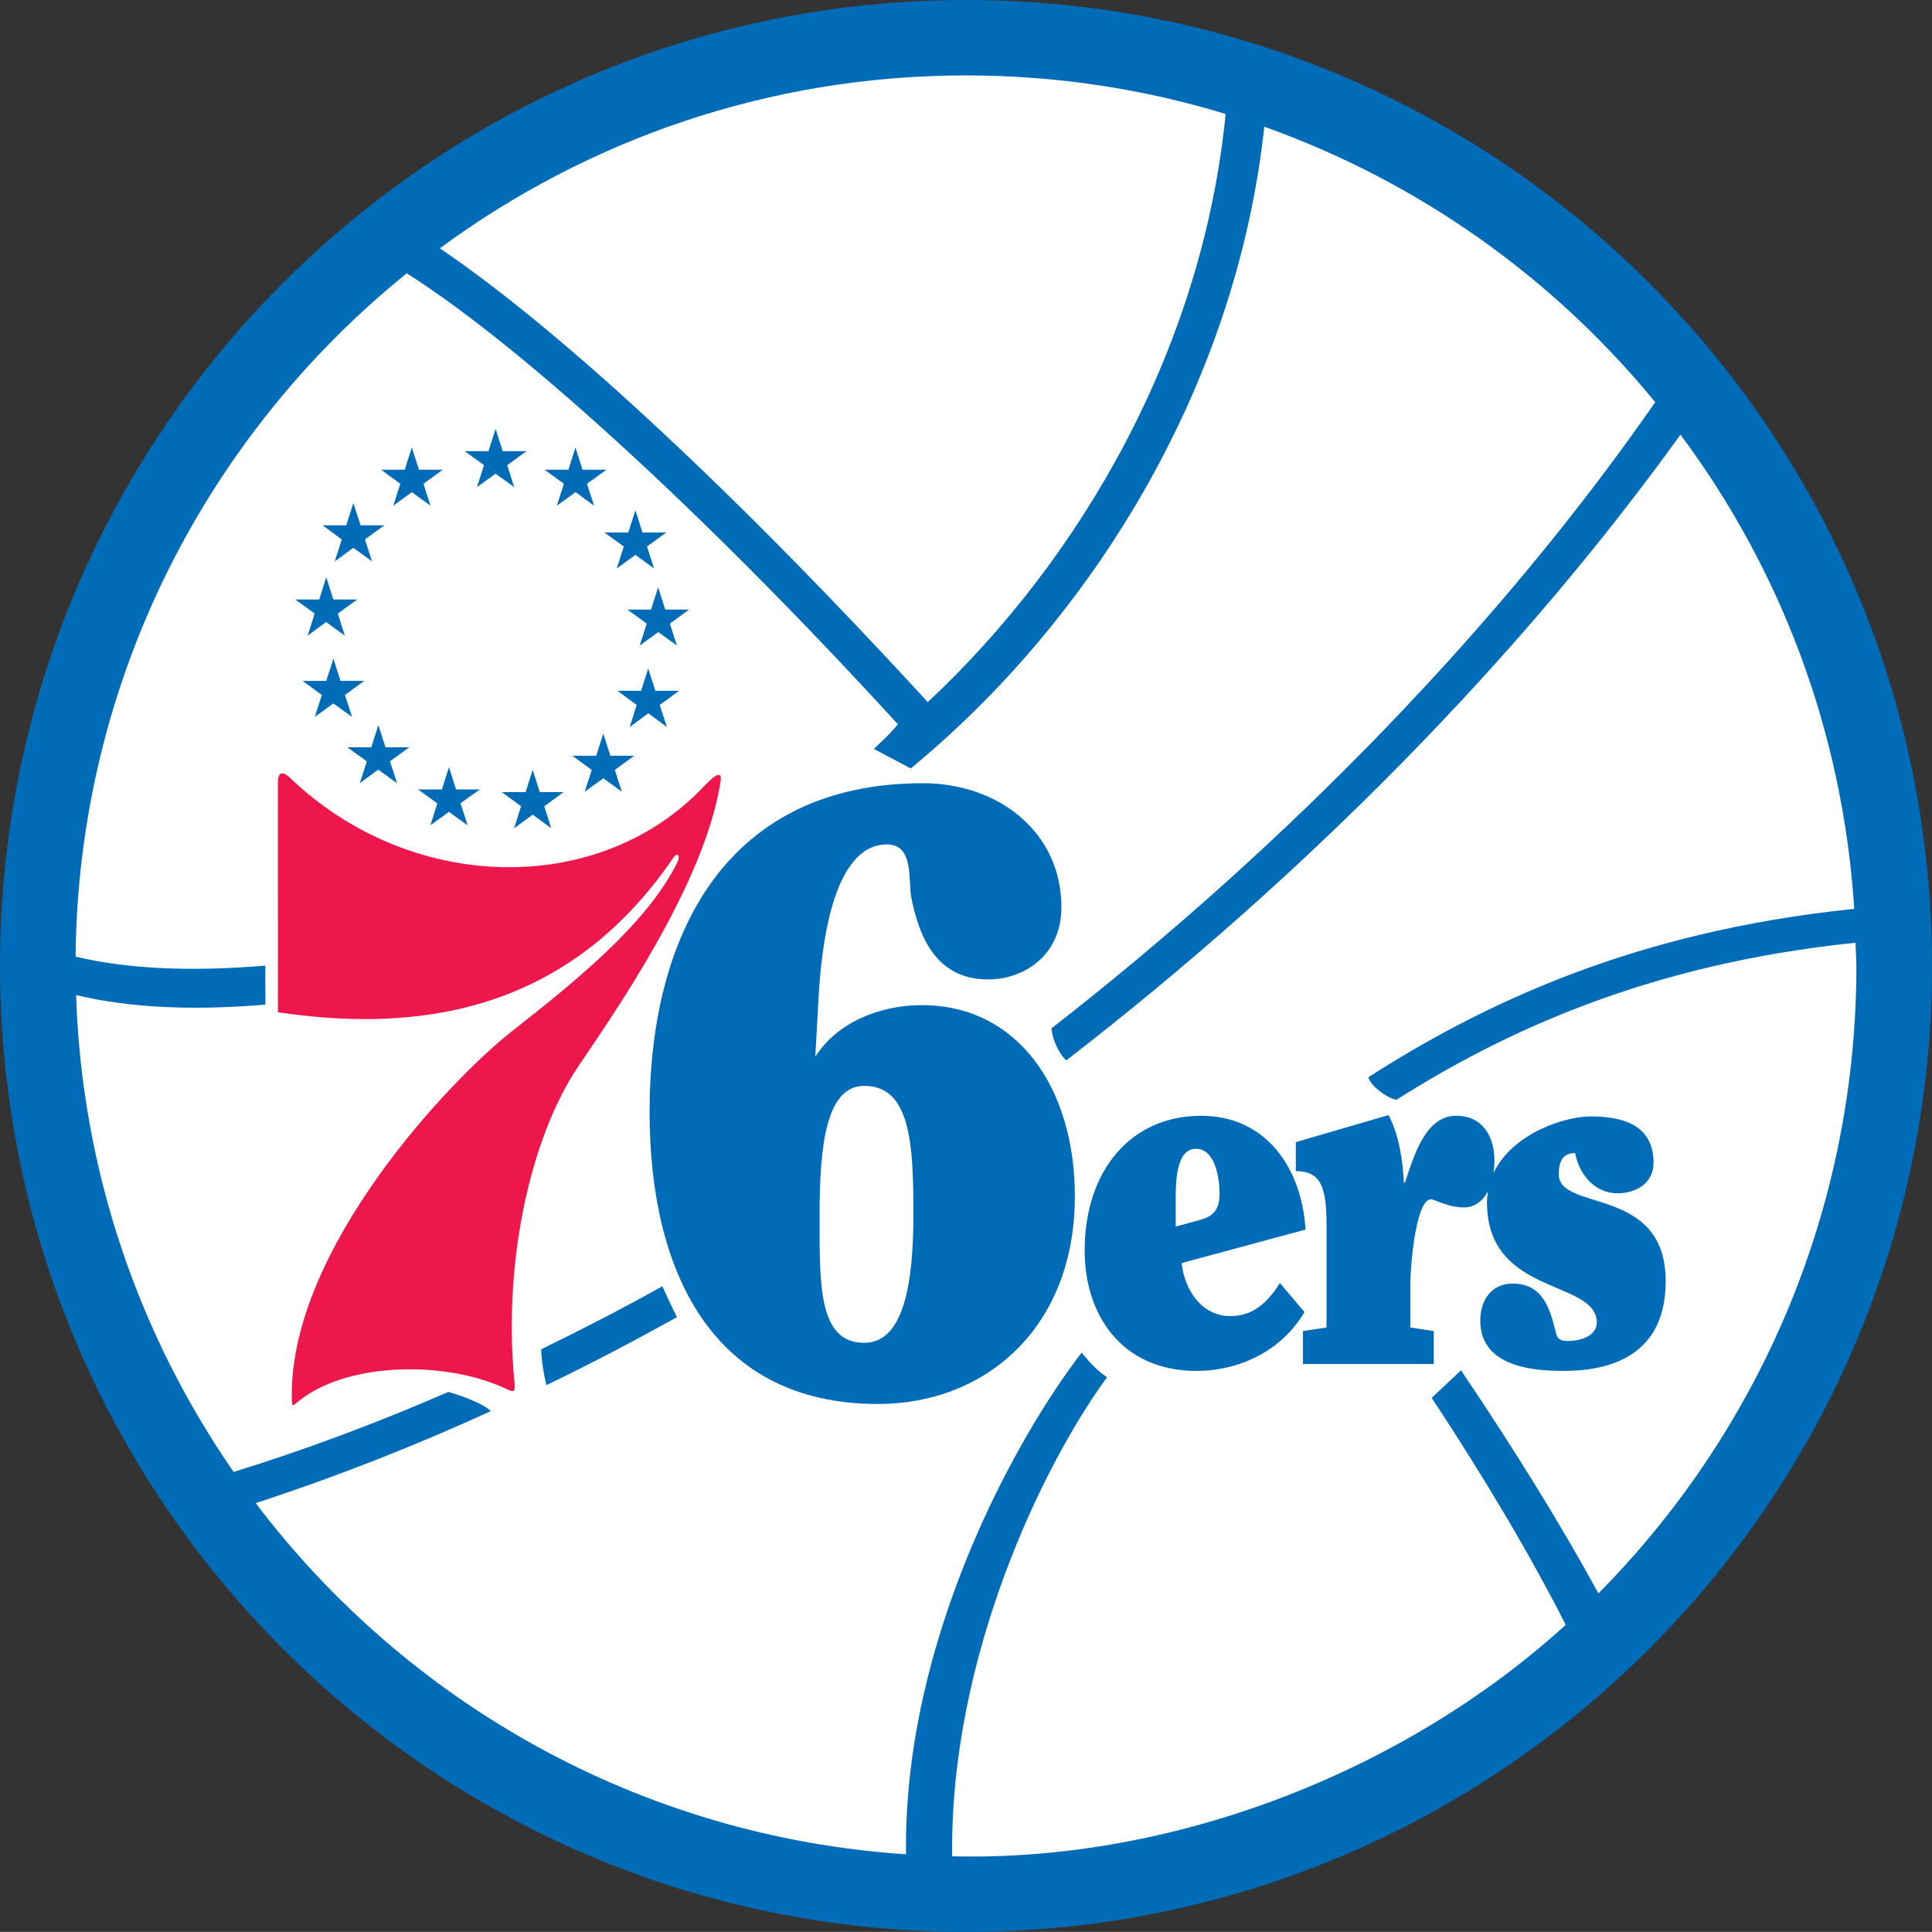
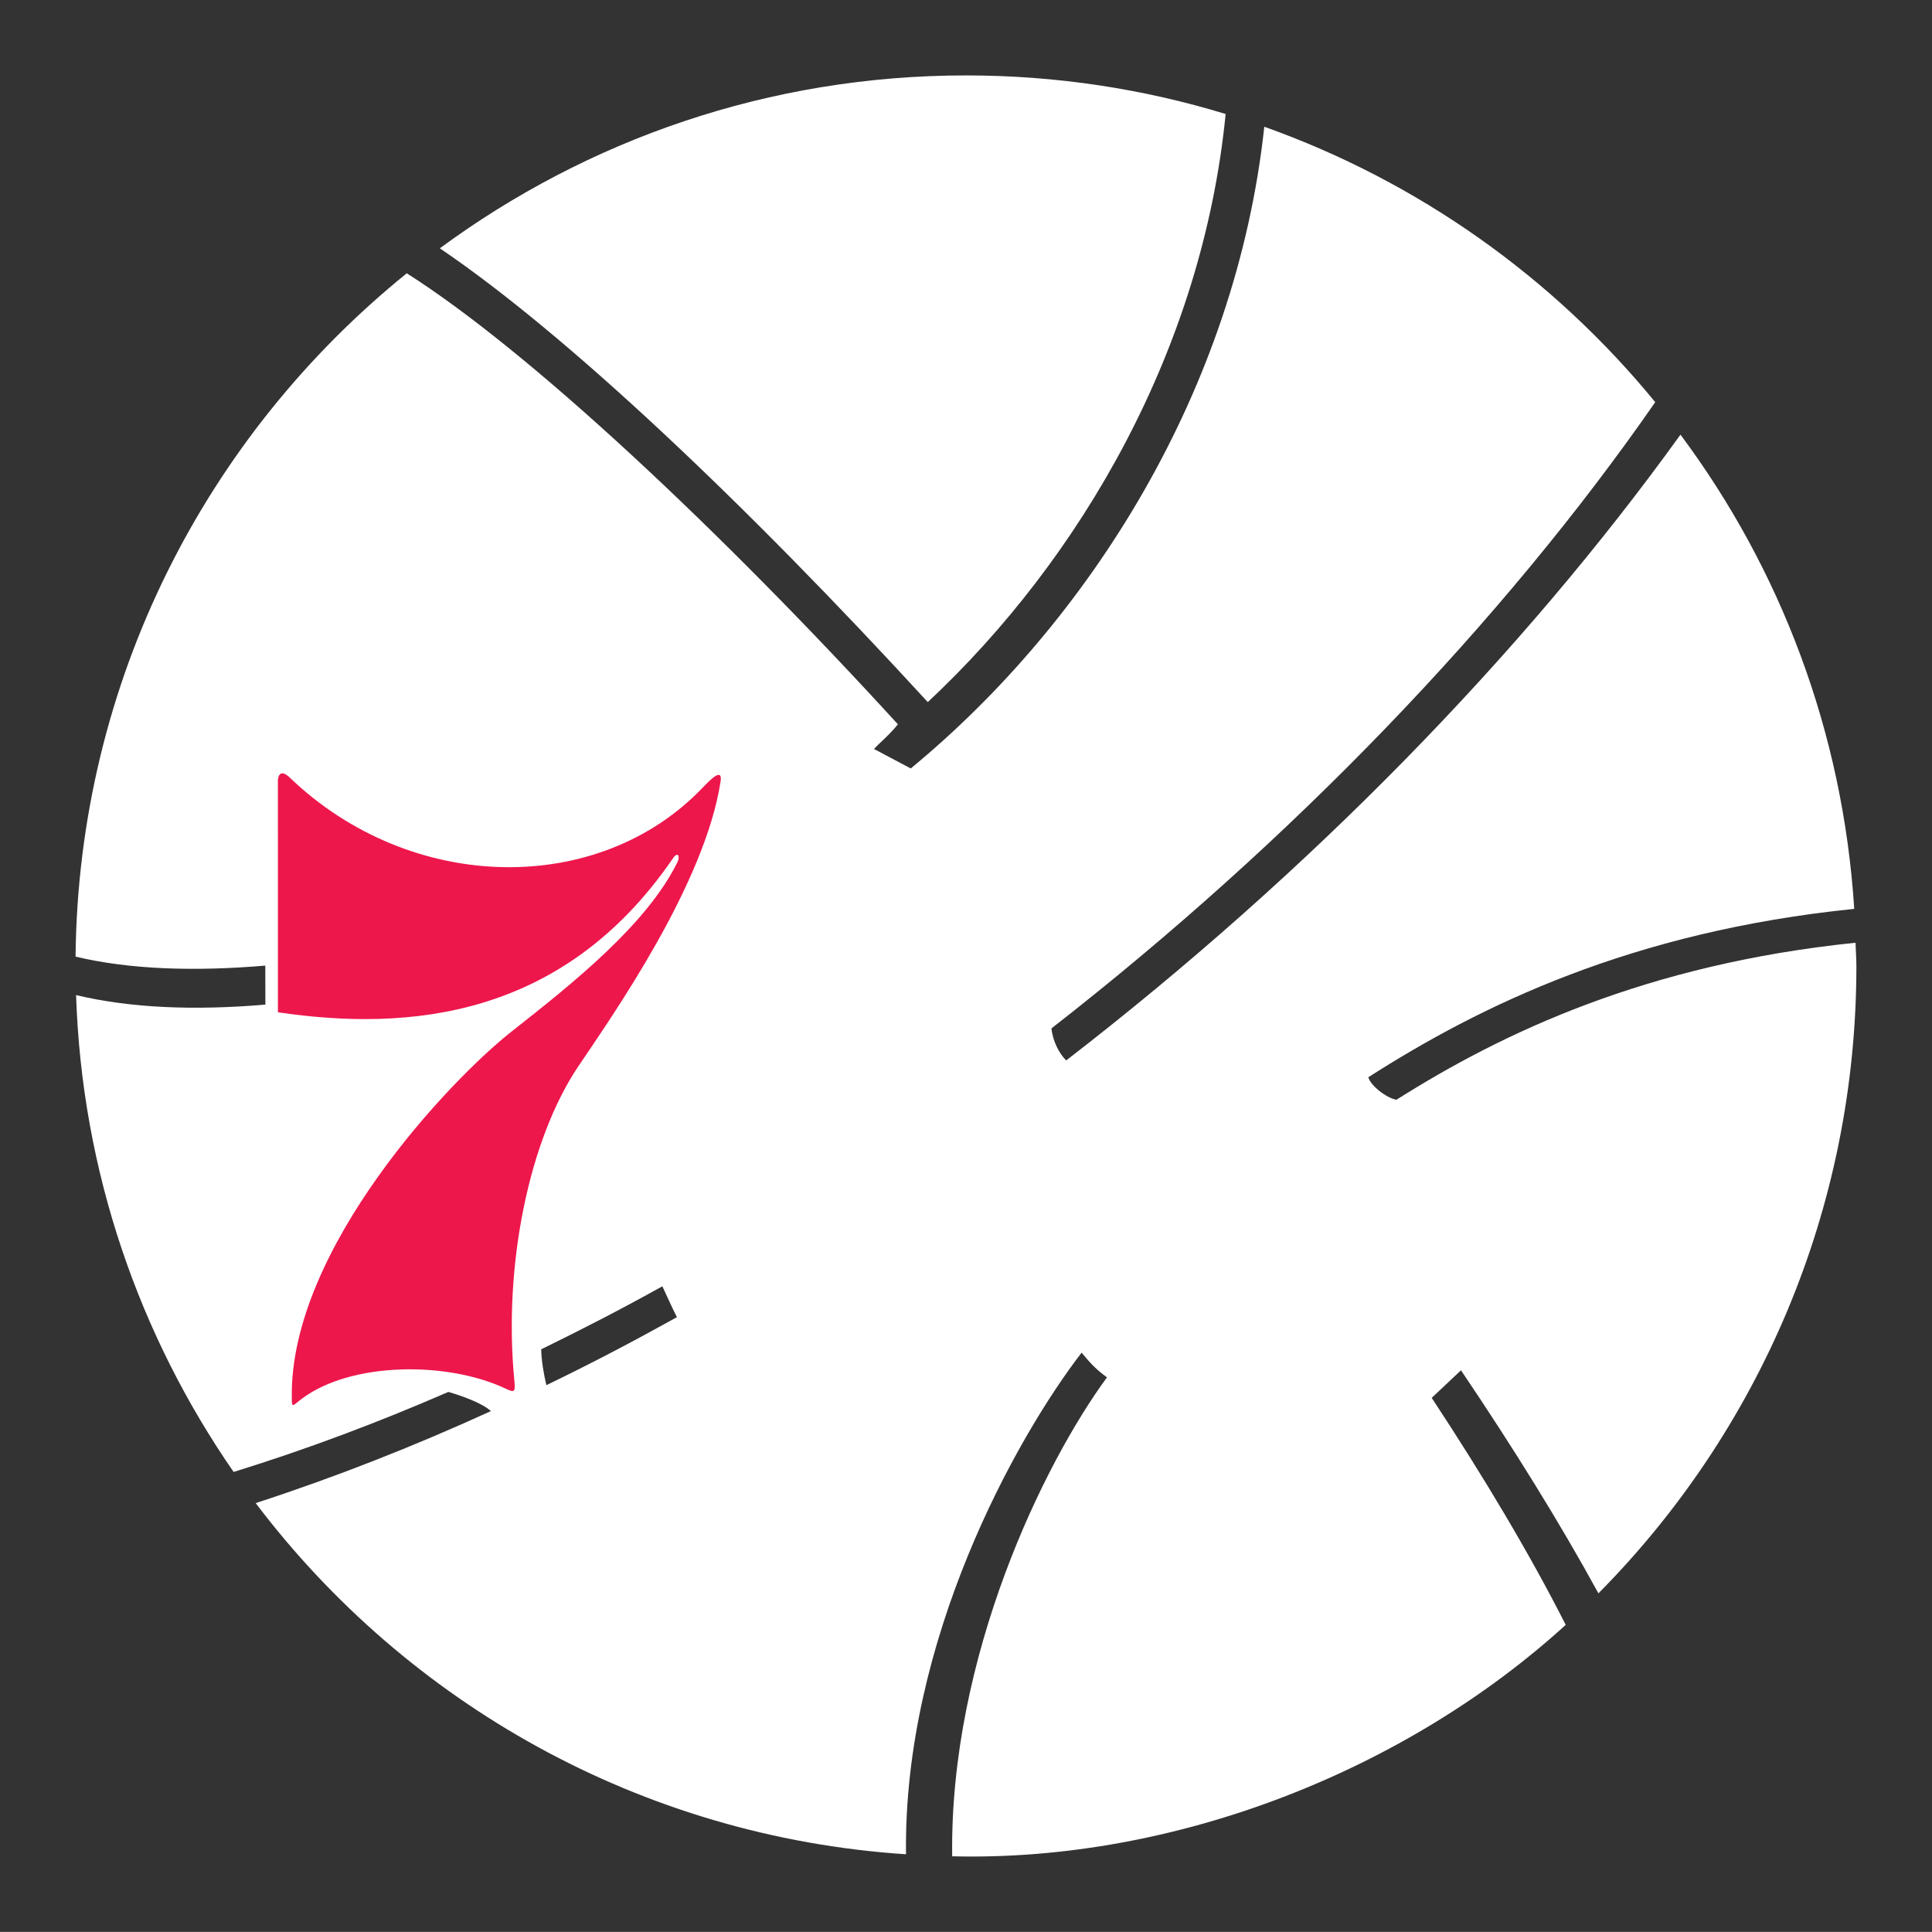
<svg xmlns="http://www.w3.org/2000/svg" xmlns:ns1="http://www.inkscape.org/namespaces/inkscape" xmlns:ns2="http://sodipodi.sourceforge.net/DTD/sodipodi-0.dtd" width="107.264mm" height="107.259mm" viewBox="0 0 107.264 107.259" version="1.1" id="svg9891" ns1:version="1.0.2-2 (e86c870879, 2021-01-15)" ns2:docname="Philadelphia_76ers_2009_Alt.svg">
  <rect x="0" y="0" width="107.264" height="107.259" fill="#333333" stroke="none" />
  <defs id="defs9885" />
  <ns2:namedview id="base" pagecolor="#ffffff" bordercolor="#666666" borderopacity="1.0" ns1:pageopacity="0.0" ns1:pageshadow="2" ns1:zoom="1" ns1:cx="215.68188" ns1:cy="205.35915" ns1:document-units="mm" ns1:current-layer="layer1" ns1:document-rotation="0" showgrid="false" ns1:window-width="1366" ns1:window-height="705" ns1:window-x="-8" ns1:window-y="-8" ns1:window-maximized="1" />
  <g ns1:label="Layer 1" ns1:groupmode="layer" id="layer1" transform="translate(-48.768,-93.832)">
    <g id="g9934" transform="translate(-2.381,-0.529)">
-       <path d="m 51.149,147.988 c 0,29.619 24.018,53.632 53.637,53.632 29.614,0 53.627,-24.013 53.627,-53.632 0,-29.619 -24.013,-53.627 -53.627,-53.627 -29.619,0 -53.637,24.008 -53.637,53.627 z" id="path14511" style="fill:#006bb6;fill-opacity:1;fill-rule:nonzero;stroke:none;stroke-width:4.845" ns2:nodetypes="ccccc" />
      <path id="path14519" style="fill:#ffffff;fill-opacity:1;fill-rule:nonzero;stroke:none;stroke-width:4.845" d="m 75.569,108.146 c 8.188,-6.027 18.271,-9.598 29.217,-9.598 5.015,0 9.855,0.751 14.41,2.142 -1.284,13.024 -8.014,24.682 -16.537,32.652 -10.17,-11.091 -20.084,-20.447 -27.09,-25.195 z m 45.773,-6.748 c -1.58,14.604 -9.71,27.453 -19.628,35.627 l -2.04,-1.08 c 0.194,-0.233 0.852,-0.775 1.327,-1.371 -9.894,-10.824 -20.471,-20.728 -27.269,-25.04 -11.091,8.969 -18.233,22.603 -18.388,37.938 2.994,0.717 6.6,0.833 10.534,0.499 l 0.005,2.166 c -3.959,0.334 -7.462,0.194 -10.51,-0.528 0.32,9.816 3.513,18.911 8.746,26.474 3.983,-1.231 7.971,-2.723 11.924,-4.443 0.712,0.203 1.919,0.635 2.359,1.066 -4.327,1.977 -8.693,3.687 -13.058,5.107 8.402,11.096 21.368,18.523 36.107,19.497 -0.16,-11.881 6.095,-23.102 9.748,-27.85 0.518,0.63 0.853,0.969 1.41,1.371 -3.513,4.782 -8.746,15.505 -8.595,26.591 12.501,0.31 25.278,-4.845 34.063,-12.849 -1.964,-3.875 -4.494,-8.134 -7.44,-12.603 l 1.625,-1.531 c 2.931,4.341 5.518,8.518 7.631,12.384 8.852,-8.935 14.322,-21.251 14.322,-34.833 0,-0.431 -0.038,-0.867 -0.048,-1.289 -11.6,1.192 -19.594,4.991 -25.486,8.717 -0.552,-0.082 -1.473,-0.815 -1.56,-1.251 6.187,-3.959 14.609,-8.087 26.974,-9.346 -0.625,-9.836 -4.099,-18.886 -9.647,-26.329 -8.799,12.229 -20.665,24.371 -34.106,34.745 -0.397,-0.397 -0.736,-1.061 -0.819,-1.778 13.358,-10.403 25.079,-22.598 33.524,-34.77 -5.654,-6.904 -13.13,-12.239 -21.707,-15.292 z m -33.419,64.377 c 0.276,0.601 0.528,1.158 0.809,1.715 -2.481,1.376 -4.738,2.563 -7.248,3.774 -0.126,-0.509 -0.286,-1.4 -0.286,-1.991 2.253,-1.1 4.501,-2.258 6.725,-3.498 z" ns2:nodetypes="cccccccccccccccccccccccccccccccccccccccccc" />
-       <path id="path14571" style="fill:#006bb6;fill-opacity:1;fill-rule:nonzero;stroke:none;stroke-width:4.845" d="m 76.076,136.951 -0.392,1.24 H 74.361 l 1.071,0.775 -0.388,1.216 1.027,-0.746 1.042,0.746 -0.397,-1.226 1.076,-0.766 h -1.323 z m -3.922,-2.336 -0.392,1.236 h -1.323 l 1.076,0.785 -0.392,1.206 1.027,-0.751 1.042,0.751 -0.392,-1.216 1.071,-0.775 h -1.318 z m -2.494,-3.687 -0.397,1.236 h -1.313 l 1.066,0.78 -0.388,1.221 1.027,-0.751 1.042,0.751 -0.397,-1.221 1.071,-0.78 h -1.318 z m -0.399,-4.519 -0.388,1.236 h -1.328 l 1.076,0.78 -0.392,1.226 1.027,-0.756 1.037,0.756 -0.388,-1.226 1.076,-0.78 h -1.323 z m 4.752,-7.205 -0.392,1.236 h -1.313 l 1.066,0.78 -0.388,1.216 1.027,-0.751 1.037,0.751 -0.392,-1.216 1.076,-0.78 h -1.323 z m -3.244,3.09 -0.397,1.231 h -1.313 l 1.066,0.785 -0.388,1.216 1.027,-0.751 1.042,0.751 -0.397,-1.216 1.08,-0.785 h -1.323 z m 9.954,14.81 0.397,1.236 h 1.318 l -1.071,0.785 0.388,1.221 -1.027,-0.756 -1.037,0.756 0.388,-1.226 -1.071,-0.78 h 1.323 z m 3.92,-2.014 0.392,1.231 h 1.323 l -1.071,0.785 0.388,1.216 -1.027,-0.751 -1.037,0.751 0.392,-1.216 -1.076,-0.785 h 1.323 z m 2.496,-3.608 0.397,1.231 h 1.313 l -1.071,0.79 0.397,1.221 -1.032,-0.761 -1.032,0.761 0.388,-1.226 -1.071,-0.785 h 1.313 z m 0.552,-4.514 0.392,1.236 h 1.323 l -1.066,0.78 0.388,1.216 -1.032,-0.746 -1.032,0.746 0.392,-1.216 -1.076,-0.78 h 1.313 z m -4.591,-7.764 0.388,1.236 h 1.328 l -1.076,0.78 0.392,1.216 -1.027,-0.751 -1.037,0.751 0.388,-1.216 -1.071,-0.78 h 1.323 z m 3.329,3.487 0.392,1.236 h 1.318 l -1.071,0.775 0.392,1.221 -1.032,-0.756 -1.037,0.756 0.392,-1.221 -1.076,-0.775 h 1.323 z m -7.764,-4.517 0.392,1.236 h 1.323 l -1.071,0.78 0.388,1.216 -1.032,-0.746 -1.032,0.746 0.388,-1.221 -1.071,-0.775 h 1.318 z" ns2:nodetypes="ccccccccccccccccccccccccccccccccccccccccccccccccccccccccccccccccccccccccccccccccccccccccccccccccccccccccccccccccccccccccccccccccccccccccccccccc" />
-       <path id="path14627" style="fill:#006bb6;fill-opacity:1;fill-rule:nonzero;stroke:none;stroke-width:4.845" d="m 96.599,149.677 c 0.136,-2.268 0.649,-8.435 3.799,-8.435 1.507,0 1.168,2.006 1.342,2.922 0.412,2.132 1.347,4.574 4.264,4.574 1.987,0 4.074,-1.318 4.074,-4.012 0,-4.152 -3.474,-6.881 -7.689,-6.881 -10.834,0 -15.175,8.261 -15.175,18.271 0,8.688 3.377,16.193 12.675,16.193 6.042,0 10.935,-4.298 10.935,-11.522 0,-6.095 -3.231,-10.621 -8.484,-10.621 -2.311,0 -4.681,0.921 -5.926,2.864 z m 2.534,4.972 c 2.597,0 2.728,3.309 2.728,7.132 0,3.823 -0.528,7.132 -2.728,7.132 -2.587,0 -2.48,-3.309 -2.48,-7.132 0,-3.823 0.363,-7.132 2.48,-7.132 z m 29.11,1.621 -5.15,1.502 v 1.609 c 1.434,0 1.705,0.964 1.705,3.003 v 5.679 l -1.308,0.199 v 1.827 h 7.263 v -1.827 l -1.303,-0.199 v -2.466 c 0,-0.853 0.306,-4.952 1.251,-4.632 0.354,0.116 0.983,0.431 1.724,0.431 0.594,0 1.047,-0.35 1.335,-0.897 -0.033,0.205 -0.052,0.417 -0.052,0.638 0,5.184 6.096,4.254 6.096,6.652 0,0.625 -0.688,1.023 -1.638,1.023 -0.252,0 -0.519,-0.054 -0.611,-0.364 -0.3,-1.168 -0.611,-2.824 -2.418,-2.824 -1.158,0 -1.802,0.892 -1.802,2.054 0,2.578 2.946,2.795 4.642,2.795 2.771,0 5.65,-0.993 5.65,-4.981 0,-5.33 -5.936,-3.833 -5.936,-5.936 0,-0.901 0.373,-1.177 0.911,-1.177 0.223,1.216 1.11,2.234 2.355,2.234 1.032,0 1.996,-0.567 1.996,-1.696 0,-1.861 -1.337,-2.573 -3.474,-2.573 -1.531,0 -4.406,0.992 -5.412,3.153 0.032,-0.212 0.054,-0.431 0.054,-0.66 0,-1.391 -0.654,-2.529 -2.127,-2.529 -1.686,0 -2.331,2.165 -2.844,3.721 h -0.053 c -0.077,-1.303 -0.267,-2.616 -0.853,-3.76 z m -10.411,0.039 c -3.886,0 -6.464,3.024 -6.464,7.496 0,3.484 1.996,6.667 6.212,6.667 2.413,0 4.744,-1.139 5.994,-3.266 l -1.362,-1.609 c -0.664,1.027 -1.439,1.832 -2.752,1.832 -1.604,0 -2.549,-1.463 -2.709,-2.941 l 6.88,-1.861 c -0.199,-3.348 -2.141,-6.319 -5.799,-6.319 z m -0.281,1.831 c 1.056,0 1.308,1.604 1.308,2.491 0,1.056 -0.499,1.312 -1.23,1.501 l -1.207,0.33 v -1.381 c 0,-1.037 -3.4e-4,-2.941 1.129,-2.941 z" ns2:nodetypes="ccccccccccccccccccccccccccccccccccccccccccccccccccccccccccccccccc" />
      <path d="m 66.579,150.562 c 7.224,1.071 15.844,0.354 21.939,-8.557 0.257,-0.378 0.407,-0.111 0.242,0.223 -1.706,3.455 -5.732,6.667 -9.211,9.405 -3.348,2.626 -12.321,12.04 -12.2,20.321 0.005,0.63 0.029,0.46 0.586,0.043 2.723,-2.02 8.058,-2.083 11.333,-0.518 0.455,0.213 0.494,0.15 0.441,-0.436 -0.63,-6.42 0.814,-13.436 3.566,-17.506 1.899,-2.82 7.001,-10.083 7.878,-15.776 0.092,-0.586 -0.213,-0.494 -0.95,0.286 -5.78,6.105 -16.232,5.955 -22.976,-0.523 -0.426,-0.402 -0.615,-0.218 -0.649,0.145 z" id="path14639" style="fill:#ed174c;fill-opacity:1;fill-rule:nonzero;stroke:none;stroke-width:4.845" ns2:nodetypes="cccccccccccccc" />
    </g>
  </g>
</svg>